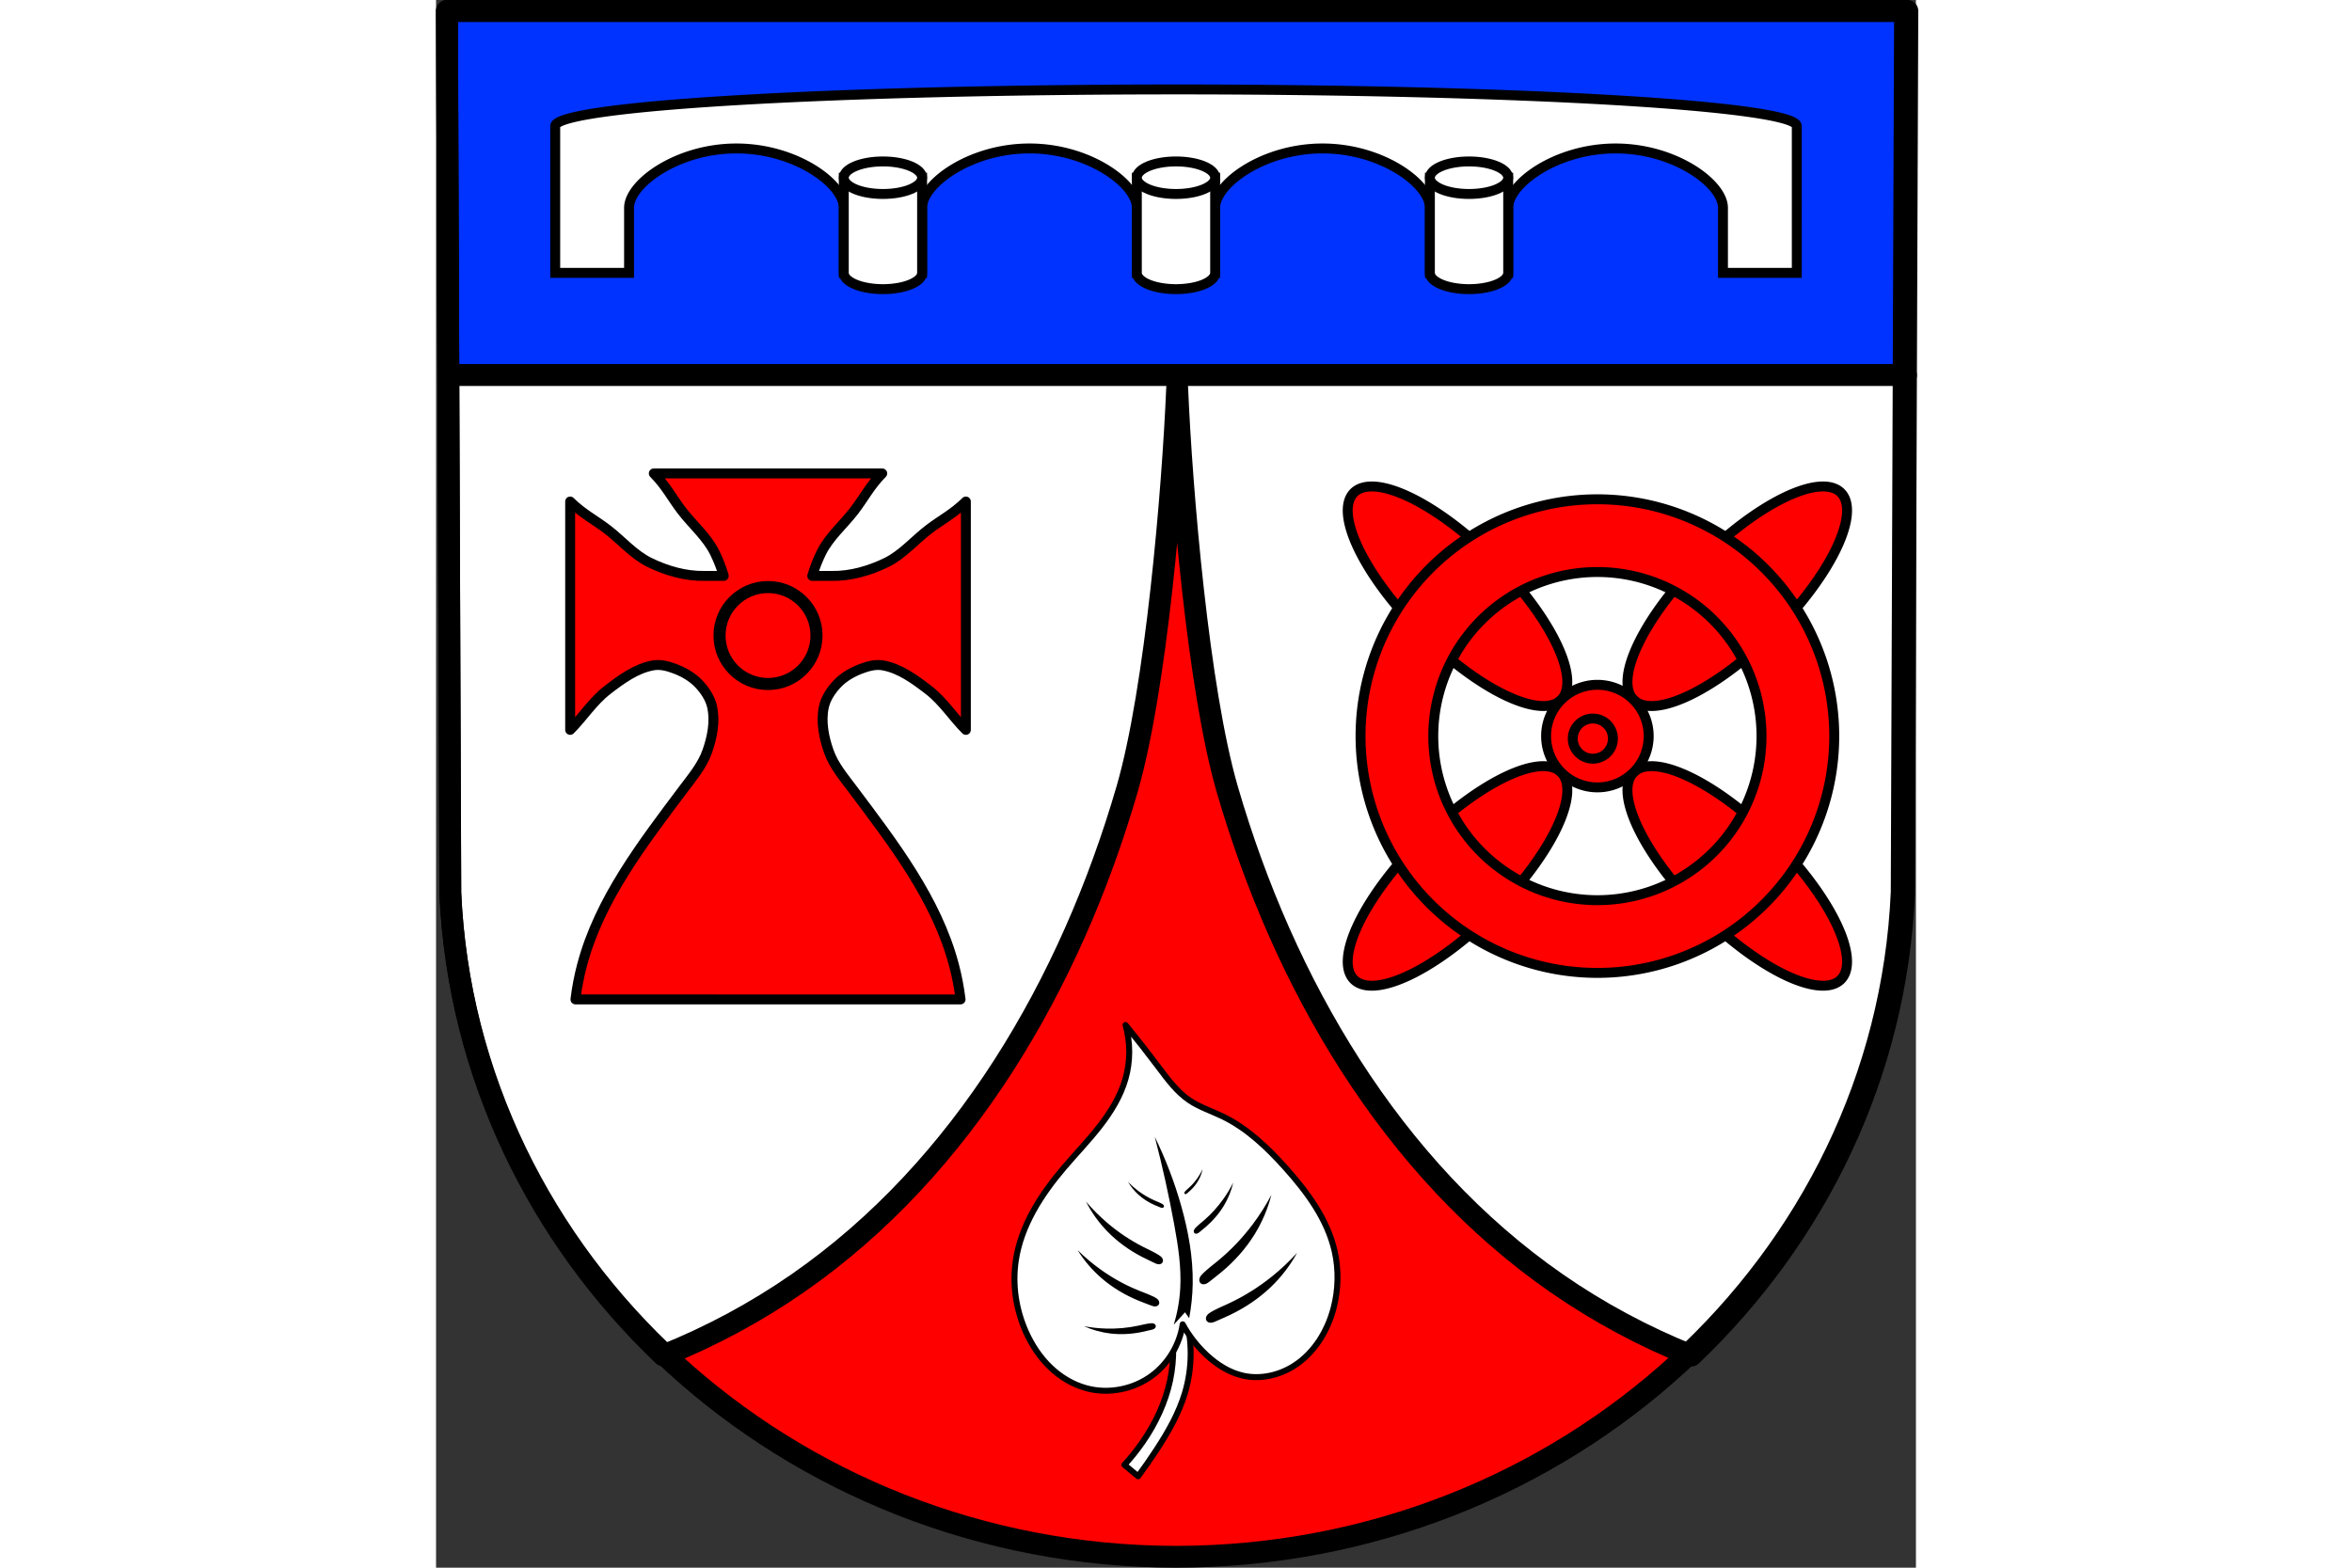
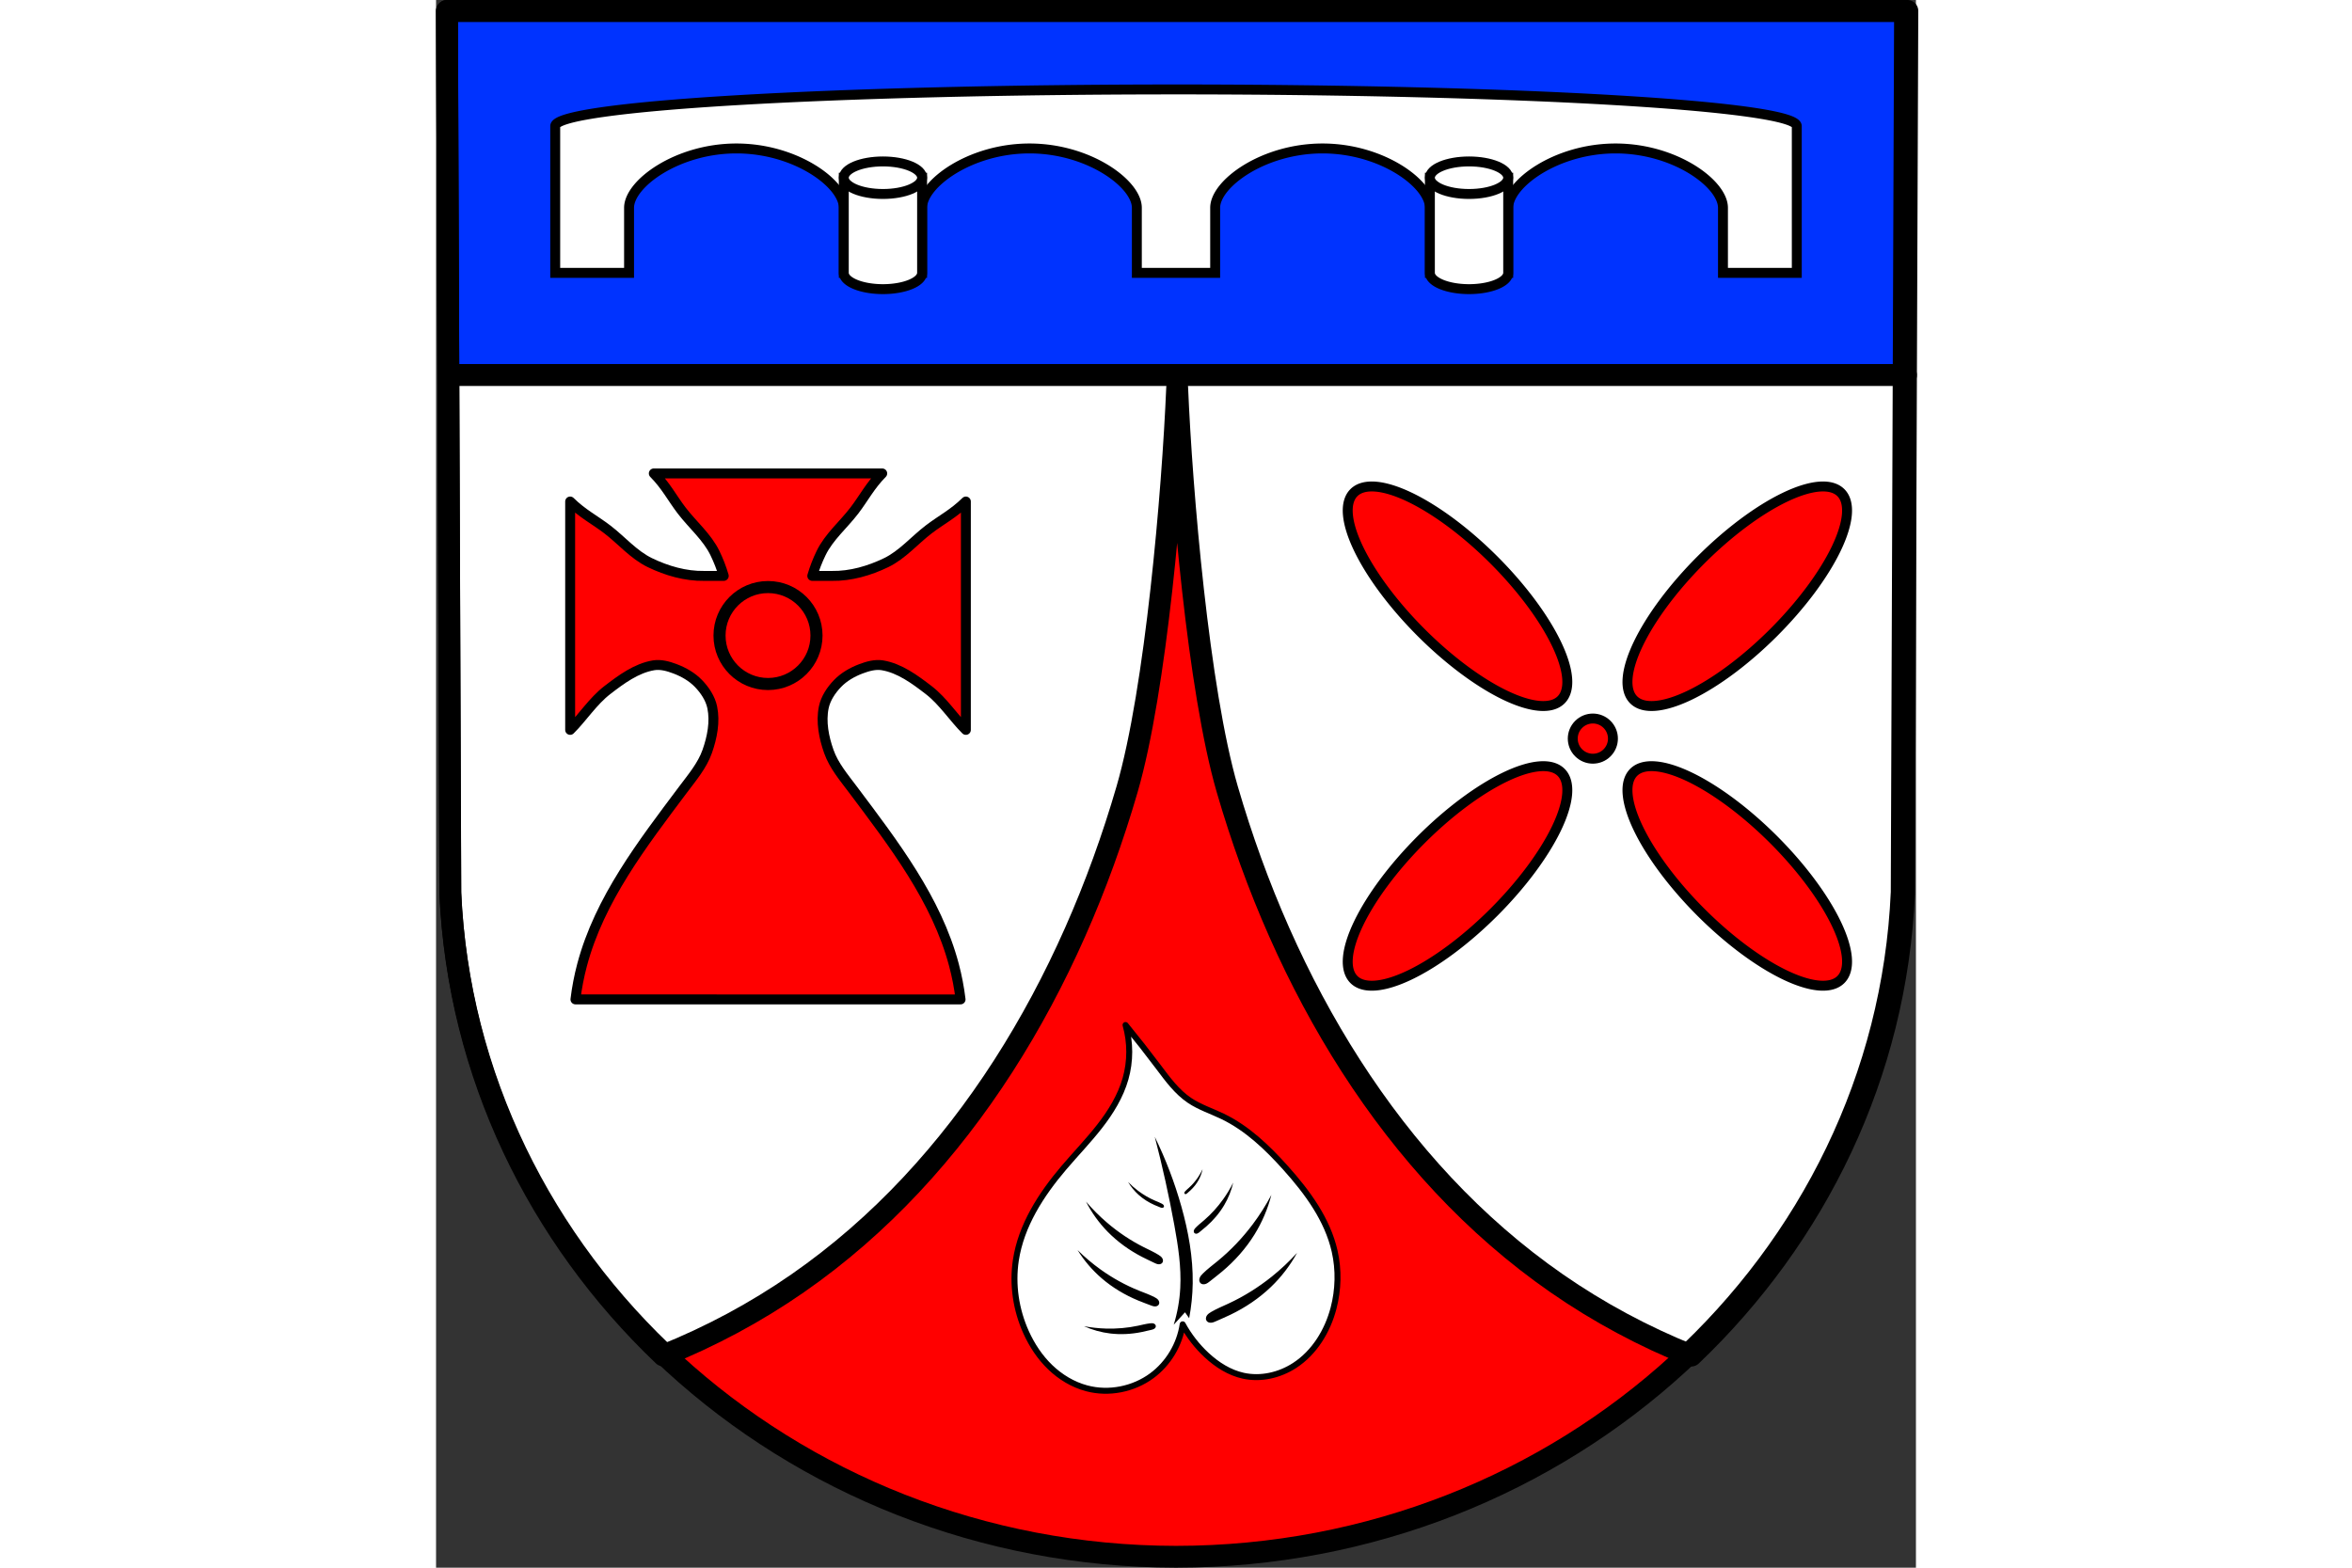
<svg xmlns="http://www.w3.org/2000/svg" xmlns:ns1="http://www.inkscape.org/namespaces/inkscape" xmlns:ns2="http://sodipodi.sourceforge.net/DTD/sodipodi-0.dtd" height="120" id="svg3845" ns1:version="0.92.4 (5da689c313, 2019-01-14)" preserveAspectRatio="xMidYMid meet" ns2:docname="DEU Alsdorf COA.svg" version="1.1" viewBox="0 0 197.352 209.101" width="180">
  <rect x="0" y="0" width="197.352" height="209.101" fill="#333333" stroke="none" />
  <defs id="defs3839">
    <ns1:path-effect effect="spiro" id="path-effect1227" is_visible="true" />
    <ns1:path-effect effect="spiro" id="path-effect1223" is_visible="true" />
    <ns1:path-effect effect="spiro" id="path-effect978" is_visible="true" />
    <ns1:path-effect effect="spiro" id="path-effect974" is_visible="true" />
    <ns1:path-effect effect="spiro" id="path-effect5195" is_visible="true" />
    <ns1:path-effect effect="spiro" id="path-effect5122" is_visible="true" />
    <ns1:path-effect effect="spiro" id="path-effect4962" is_visible="true" />
    <ns1:path-effect effect="spiro" id="path-effect4962-1" is_visible="true" />
    <ns1:path-effect effect="spiro" id="path-effect5122-9" is_visible="true" />
    <ns1:path-effect effect="spiro" id="path-effect5195-7" is_visible="true" />
    <ns1:path-effect effect="spiro" id="path-effect1227-4" is_visible="true" />
    <ns1:path-effect effect="spiro" id="path-effect1227-5" is_visible="true" />
    <ns1:path-effect effect="spiro" id="path-effect1227-5-0" is_visible="true" />
    <ns1:path-effect effect="spiro" id="path-effect1227-4-3" is_visible="true" />
    <ns1:path-effect effect="spiro" id="path-effect1227-5-0-2" is_visible="true" />
    <ns1:path-effect effect="spiro" id="path-effect1227-4-3-2" is_visible="true" />
    <ns1:path-effect effect="spiro" id="path-effect1227-4-3-2-4" is_visible="true" />
  </defs>
  <ns2:namedview bordercolor="#666666" borderopacity="1.0" fit-margin-bottom="0" fit-margin-left="0" fit-margin-right="0" fit-margin-top="0" id="base" ns1:current-layer="layer1" ns1:cx="372.94823" ns1:cy="395.1507" ns1:document-units="mm" ns1:object-nodes="true" ns1:pageopacity="0.0" ns1:pageshadow="2" ns1:snap-midpoints="true" ns1:snap-nodes="false" ns1:snap-smooth-nodes="true" ns1:window-height="745" ns1:window-maximized="1" ns1:window-width="1366" ns1:window-x="-8" ns1:window-y="-8" ns1:zoom="0.69340639" pagecolor="#ffffff" showgrid="false" />
  <g id="layer1" ns1:groupmode="layer" ns1:label="Ebene 1" transform="translate(-4.797,-4.29)">
-     <path d="m 200.693,5.745 -0.445,117.553 c -2.164,49.448 -44.922,88.61 -96.776,88.637 C 51.665,211.874 8.891,172.698 6.696,123.298 L 6.252,5.745 H 103.47 Z" id="path10563-0-6-9-8" ns1:connector-curvature="0" ns2:nodetypes="ccccccc" style="fill:#ff0000;fill-opacity:1;fill-rule:evenodd;stroke:none;stroke-width:2.91;stroke-linecap:round;stroke-linejoin:round;stroke-miterlimit:4;stroke-dasharray:none;stroke-opacity:1" />
+     <path d="m 200.693,5.745 -0.445,117.553 c -2.164,49.448 -44.922,88.61 -96.776,88.637 C 51.665,211.874 8.891,172.698 6.696,123.298 L 6.252,5.745 Z" id="path10563-0-6-9-8" ns1:connector-curvature="0" ns2:nodetypes="ccccccc" style="fill:#ff0000;fill-opacity:1;fill-rule:evenodd;stroke:none;stroke-width:2.91;stroke-linecap:round;stroke-linejoin:round;stroke-miterlimit:4;stroke-dasharray:none;stroke-opacity:1" />
    <path d="M 5.5 5.5 L 6.193 188.779 L 739.703 188.779 L 740.396 5.5 L 372.939 5.5 L 5.5 5.5 z " id="rect4876" style="fill:#0033ff;fill-opacity:1;stroke:#000000;stroke-width:11;stroke-linejoin:round;stroke-miterlimit:4;stroke-dasharray:none;stroke-opacity:1" transform="matrix(0.265,0,0,0.265,4.797,4.29)" />
    <path d="M 6.193,188.779 7.18,449.793 C 11.215,540.614 51.547,622.285 114.438,682.252 138.176,672.732 160.854,660.567 181.873,645.994 265.367,588.11 319.349,494.897 347.719,397.342 c 14.577,-50.127 23.045,-150.023 25.23,-202.18 2.186,52.157 10.651,152.053 25.229,202.18 28.369,97.555 82.352,190.768 165.846,248.652 21.067,14.605 43.799,26.792 67.596,36.322 C 694.471,622.359 734.739,540.676 738.717,449.793 L 739.703,188.779 H 372.947 Z" id="path4960" ns1:connector-curvature="0" ns2:nodetypes="cccsscssccccc" style="fill:#ffffff;stroke:#000000;stroke-width:11;stroke-linecap:round;stroke-linejoin:round;stroke-miterlimit:4;stroke-dasharray:none;stroke-opacity:1" transform="matrix(0.265,0,0,0.265,4.797,4.29)" />
    <path d="m 200.693,5.745 -0.445,117.553 c -2.164,49.448 -44.922,88.61 -96.776,88.637 C 51.665,211.874 8.891,172.698 6.696,123.298 L 6.252,5.745 H 103.47 Z" id="path10563-0-6-9" ns1:connector-curvature="0" ns2:nodetypes="ccccccc" style="fill:none;fill-rule:evenodd;stroke:#000000;stroke-width:2.91;stroke-linecap:round;stroke-linejoin:round;stroke-miterlimit:4;stroke-dasharray:none;stroke-opacity:1" />
    <g id="g5118" transform="rotate(-45,265.951,438.005)">
      <path d="m 1597.201,284.473 a 25.864,73.733 0 0 0 -25.865,73.732 25.864,73.733 0 0 0 25.865,73.732 25.864,73.733 0 0 0 25.865,-73.732 25.864,73.733 0 0 0 -25.865,-73.732 z m -99.543,147.412 a 73.733,25.864 0 0 0 -73.732,25.865 73.733,25.864 0 0 0 73.732,25.865 73.733,25.864 0 0 0 73.731,-25.865 73.733,25.864 0 0 0 -73.731,-25.865 z m 199.088,0 a 73.733,25.864 0 0 0 -73.732,25.865 73.733,25.864 0 0 0 73.732,25.865 73.733,25.864 0 0 0 73.732,-25.865 73.733,25.864 0 0 0 -73.732,-25.865 z m -99.545,51.678 a 25.864,73.733 0 0 0 -25.865,73.732 25.864,73.733 0 0 0 25.865,73.732 25.864,73.733 0 0 0 25.865,-73.732 25.864,73.733 0 0 0 -25.865,-73.732 z" id="path5072" ns1:connector-curvature="0" style="fill:#ff0000;fill-opacity:1;stroke:#000000;stroke-width:5;stroke-linecap:round;stroke-linejoin:round;stroke-miterlimit:4;stroke-dasharray:none;stroke-opacity:1" transform="matrix(0.265,0,0,0.265,4.797,4.29)" />
-       <path d="M 1597.203,338.562 A 119.188,119.188 0 0 0 1478.014,457.75 119.188,119.188 0 0 0 1597.203,576.938 119.188,119.188 0 0 0 1716.391,457.75 119.188,119.188 0 0 0 1597.203,338.562 Z m 0,36.604 a 82.585,82.585 0 0 1 82.584,82.584 82.585,82.585 0 0 1 -82.584,82.586 82.585,82.585 0 0 1 -82.586,-82.586 82.585,82.585 0 0 1 82.586,-82.584 z m 0,56.771 a 25.813,25.813 0 0 0 -25.814,25.812 25.813,25.813 0 0 0 25.814,25.812 25.813,25.813 0 0 0 25.812,-25.812 25.813,25.813 0 0 0 -25.812,-25.812 z" id="path5032" ns1:connector-curvature="0" style="fill:#ff0000;fill-opacity:1;stroke:#000000;stroke-width:5;stroke-linecap:round;stroke-linejoin:round;stroke-miterlimit:4;stroke-dasharray:none;stroke-opacity:1" transform="matrix(0.265,0,0,0.265,4.797,4.29)" />
      <circle cx="427.39" cy="125.403" id="path5032-3" r="2.679" style="fill:#ff0000;fill-opacity:1;stroke:#000000;stroke-width:1.323;stroke-linecap:round;stroke-linejoin:round;stroke-miterlimit:4;stroke-dasharray:none;stroke-opacity:1" />
    </g>
    <path d="m 33.835,67.436 c 1.616,1.632 2.466,3.318 3.723,4.959 1.458,1.903 3.382,3.51 4.428,5.667 0.471,0.972 0.874,1.993 1.177,3.043 h -2.596 c -2.518,0.043 -5.019,-0.685 -7.261,-1.771 -2.157,-1.045 -3.764,-2.97 -5.667,-4.428 -1.641,-1.257 -3.327,-2.108 -4.959,-3.723 v 15.231 15.23 c 1.632,-1.616 3.039,-3.834 4.959,-5.311 1.85,-1.423 3.871,-2.922 6.174,-3.304 0.952,-0.158 1.954,0.127 2.856,0.468 1.148,0.434 2.267,1.073 3.119,1.956 0.85,0.881 1.589,1.981 1.839,3.179 0.403,1.934 -0.013,4.026 -0.67,5.889 -0.668,1.894 -2.018,3.479 -3.226,5.091 -5.428,7.243 -11.134,14.629 -13.459,23.377 -0.402,1.512 -0.698,3.051 -0.886,4.604 H 49.066 74.744 c -0.188,-1.553 -0.483,-3.093 -0.885,-4.604 -2.325,-8.747 -8.031,-16.134 -13.459,-23.377 -1.208,-1.611 -2.557,-3.196 -3.226,-5.091 -0.657,-1.863 -1.074,-3.955 -0.671,-5.889 0.25,-1.198 0.989,-2.298 1.839,-3.179 0.852,-0.883 1.971,-1.523 3.12,-1.956 0.902,-0.341 1.904,-0.626 2.856,-0.468 2.303,0.382 4.323,1.881 6.174,3.304 1.92,1.476 3.327,3.695 4.959,5.311 V 86.413 71.183 c -1.632,1.616 -3.318,2.466 -4.959,3.723 -1.903,1.458 -3.51,3.382 -5.667,4.428 -2.242,1.086 -4.743,1.814 -7.261,1.771 h -2.596 c 0.303,-1.05 0.706,-2.071 1.177,-3.043 1.045,-2.157 2.97,-3.764 4.428,-5.667 1.257,-1.641 2.108,-3.327 3.723,-4.959 H 49.065 Z" id="path5120-1" ns1:connector-curvature="0" ns2:nodetypes="cscccsscccaaaaaasccccccaaaaaacccssccccccc" style="fill:#ff0000;fill-opacity:1;stroke:#000000;stroke-width:1.323;stroke-linecap:round;stroke-linejoin:round;stroke-miterlimit:4;stroke-dasharray:none;stroke-opacity:1" />
    <ellipse cx="49.066" cy="89.059" id="path5175-0" rx="6.466" ry="6.466" style="fill:#ff0000;fill-opacity:1;stroke:#000000;stroke-width:1.611;stroke-linecap:round;stroke-linejoin:round;stroke-miterlimit:4;stroke-dasharray:none;stroke-opacity:1" />
    <path d="M 103.472,16.219 A 82.784,4.894 0 0 0 20.689,21.112 v 19.574 h 9.846 v -8.68 c -5.29e-4,-3.202 6.41,-7.915 14.319,-7.915 7.908,2.3e-5 14.319,4.713 14.319,7.915 v 8.68 H 69.614 v -8.68 c -5.29e-4,-3.202 6.411,-7.915 14.319,-7.915 7.908,2.3e-5 14.319,4.713 14.319,7.915 v 8.68 h 10.443 v -8.68 c -5.3e-4,-3.202 6.41,-7.915 14.319,-7.915 7.908,2.3e-5 14.319,4.713 14.319,7.915 v 8.68 h 10.442 v -8.68 c -5.3e-4,-3.202 6.41,-7.915 14.319,-7.915 7.908,2.3e-5 14.319,4.713 14.319,7.915 v 8.68 h 9.845 V 21.112 a 82.784,4.894 0 0 0 -82.784,-4.894 z" id="rect830" ns1:connector-curvature="0" style="fill:#ffffff;stroke:#000000;stroke-width:1.323;stroke-opacity:1;stroke-miterlimit:4;stroke-dasharray:none;stroke-linecap:round" />
    <path d="m 59.172,27.993 v 12.693 a 5.221,2.17 0 0 0 5.221,2.17 5.221,2.17 0 0 0 5.221,-2.17 V 27.993 Z" id="rect878" ns1:connector-curvature="0" style="fill:#ffffff;stroke:#000000;stroke-width:1.323;stroke-opacity:1;stroke-miterlimit:4;stroke-dasharray:none;stroke-linecap:round" />
    <ellipse cx="64.393" cy="27.993" id="path880-5" rx="5.221" ry="2.17" style="fill:#ffffff;stroke:#000000;stroke-width:1.323;stroke-opacity:1;stroke-miterlimit:4;stroke-dasharray:none;stroke-linecap:round" />
-     <path d="m 98.252,27.993 v 12.693 a 5.221,2.17 0 0 0 5.221,2.17 5.221,2.17 0 0 0 5.221,-2.17 V 27.993 Z" id="rect878-5" ns1:connector-curvature="0" style="fill:#ffffff;stroke:#000000;stroke-width:1.323;stroke-opacity:1;stroke-miterlimit:4;stroke-dasharray:none;stroke-linecap:round" />
-     <ellipse cx="103.473" cy="27.993" id="path880-5-3" rx="5.221" ry="2.17" style="fill:#ffffff;stroke:#000000;stroke-width:1.323;stroke-opacity:1;stroke-miterlimit:4;stroke-dasharray:none;stroke-linecap:round" />
    <path d="m 137.331,27.993 v 12.693 a 5.221,2.17 0 0 0 5.221,2.17 5.221,2.17 0 0 0 5.221,-2.17 V 27.993 Z" id="rect878-2" ns1:connector-curvature="0" style="fill:#ffffff;stroke:#000000;stroke-width:1.323;stroke-opacity:1;stroke-miterlimit:4;stroke-dasharray:none;stroke-linecap:round" />
    <ellipse cx="142.552" cy="27.993" id="path880-5-9" rx="5.221" ry="2.17" style="fill:#ffffff;stroke:#000000;stroke-width:1.323;stroke-opacity:1;stroke-miterlimit:4;stroke-dasharray:none;stroke-linecap:round" />
-     <path d="m -105.834,179.713 c 0.704,2.834 0.756,5.828 0.152,8.686 -0.625,2.956 -1.94,5.743 -3.657,8.229 -0.74,1.071 -1.555,2.09 -2.438,3.048 l 1.829,1.524 c 0.846,-1.145 1.659,-2.314 2.438,-3.505 1.56,-2.385 2.996,-4.888 3.81,-7.619 1.015,-3.406 1.015,-7.108 0,-10.514 z" id="path972" ns1:connector-curvature="0" ns1:original-d="m -105.83426,179.71334 c 0,0 0.72864,5.84807 0.15238,8.68589 -0.59733,2.94158 -2.09732,5.66428 -3.65722,8.22874 -0.6761,1.1115 -2.43814,3.04768 -2.43814,3.04768 l 1.82861,1.52384 c 0,0 1.71167,-2.28106 2.43814,-3.50483 1.44947,-2.44169 3.15721,-4.85566 3.8096,-7.61921 0.80524,-3.41107 0,-10.51449 0,-10.51449 z" ns1:path-effect="#path-effect974" ns2:nodetypes="caaccaacc" style="fill:#ffffff;stroke:#000000;stroke-width:0.794;stroke-linecap:round;stroke-linejoin:round;stroke-miterlimit:4;stroke-dasharray:none;stroke-opacity:1" transform="translate(208.367)" />
    <path d="m -104.006,180.932 c -0.399,2.707 -1.914,5.232 -4.114,6.857 -2.453,1.812 -5.739,2.463 -8.686,1.676 -1.831,-0.489 -3.504,-1.501 -4.868,-2.816 -1.365,-1.314 -2.428,-2.925 -3.208,-4.651 -1.35,-2.986 -1.86,-6.359 -1.371,-9.6 0.7,-4.643 3.358,-8.766 6.4,-12.343 1.575,-1.852 3.27,-3.603 4.765,-5.52 1.495,-1.917 2.799,-4.028 3.464,-6.366 0.661,-2.326 0.661,-4.836 0,-7.162 1.512,1.849 2.985,3.729 4.419,5.638 1.215,1.617 2.436,3.29 4.114,4.419 1.359,0.914 2.944,1.421 4.419,2.133 3.272,1.58 5.956,4.152 8.381,6.857 2.904,3.24 5.592,6.88 6.553,11.124 0.566,2.502 0.5,5.139 -0.152,7.619 -0.799,3.039 -2.548,5.905 -5.181,7.619 -2.006,1.306 -4.52,1.888 -6.857,1.371 -1.843,-0.407 -3.492,-1.46 -4.876,-2.743 -1.28,-1.186 -2.365,-2.582 -3.2,-4.114 z" id="path976" ns1:connector-curvature="0" ns1:original-d="m -104.00566,180.93241 c 0,0 -1.93027,5.32912 -4.11437,6.85728 -2.41605,1.69045 -5.85021,2.48484 -8.68589,1.67623 -3.52583,-1.0054 -6.37275,-4.22027 -8.07635,-7.46682 -1.50202,-2.8624 -1.9127,-6.41327 -1.37146,-9.60019 0.77599,-4.56915 4.00958,-8.37264 6.40013,-12.34311 2.48557,-4.1283 6.79193,-7.28634 8.22874,-11.88596 0.71183,-2.27875 0,-7.16204 0,-7.16204 0,0 2.86764,3.82302 4.41914,5.6382 1.30769,1.52994 2.49455,3.22459 4.11437,4.41914 1.31645,0.97083 3.04004,1.2538 4.419134,2.13338 3.043344,1.94102 6.031812,4.1168 8.381122,6.85728 2.800892,3.26725 5.46214,6.96098 6.552514,11.12403 0.643622,2.45735 0.619119,5.19895 -0.152384,7.6192 -0.932791,2.92622 -2.621342,5.92194 -5.181058,7.61921 -1.942751,1.28818 -4.555104,1.73706 -6.857279,1.37145 -1.84185,-0.29251 -3.463298,-1.52577 -4.876289,-2.74291 -1.3164,-1.13394 -3.20007,-4.11437 -3.20007,-4.11437 z" ns1:path-effect="#path-effect978" ns2:nodetypes="caaaaaacaaaaaaaaac" style="fill:#ffffff;stroke:#000000;stroke-width:0.794;stroke-linecap:round;stroke-linejoin:round;stroke-miterlimit:4;stroke-dasharray:none;stroke-opacity:1" transform="translate(208.367)" />
    <path d="M 361.678 572.193 C 365.512 586.883 368.797 601.716 371.523 616.65 C 373.43 627.092 375.069 637.678 374.508 648.277 C 374.176 654.547 373.07 660.774 371.225 666.775 L 376.895 660.51 L 378.982 663.494 C 380.091 657.693 380.692 651.796 380.773 645.891 C 380.953 632.879 378.616 619.931 375.104 607.4 C 371.709 595.29 367.209 583.489 361.678 572.193 z M 385.74 588.48 C 385.078 589.902 384.304 591.272 383.428 592.572 C 382.139 594.484 380.63 596.246 378.922 597.795 C 378.276 598.38 377.6 598.937 377.012 599.58 C 376.841 599.766 376.675 599.966 376.6 600.207 C 376.562 600.328 376.551 600.456 376.574 600.58 C 376.598 600.704 376.659 600.824 376.754 600.906 C 376.845 600.985 376.964 601.029 377.084 601.039 C 377.204 601.049 377.325 601.026 377.438 600.982 C 377.663 600.895 377.848 600.73 378.029 600.57 C 378.555 600.108 379.089 599.654 379.602 599.178 C 381.233 597.662 382.649 595.906 383.727 593.957 C 384.671 592.248 385.352 590.395 385.74 588.48 z M 348.23 594.896 C 349.652 597.307 351.443 599.501 353.521 601.375 C 355.892 603.511 358.629 605.227 361.547 606.518 C 362.464 606.923 363.398 607.287 364.326 607.668 C 364.646 607.799 364.975 607.937 365.32 607.949 C 365.493 607.956 365.67 607.929 365.828 607.859 C 365.986 607.79 366.126 607.675 366.213 607.525 C 366.303 607.369 366.331 607.179 366.305 607 C 366.279 606.821 366.201 606.652 366.094 606.506 C 365.88 606.214 365.56 606.022 365.242 605.85 C 364.145 605.254 362.97 604.817 361.822 604.326 C 358.785 603.027 355.914 601.344 353.275 599.357 C 351.48 598.006 349.792 596.512 348.23 594.896 z M 401.16 595.23 C 399.695 598.16 397.998 600.976 396.092 603.641 C 393.29 607.558 390.035 611.15 386.379 614.285 C 384.997 615.47 383.555 616.592 382.289 617.9 C 381.922 618.279 381.563 618.689 381.393 619.188 C 381.307 619.437 381.273 619.707 381.314 619.967 C 381.356 620.227 381.478 620.476 381.672 620.654 C 381.858 620.825 382.103 620.924 382.354 620.951 C 382.604 620.979 382.86 620.938 383.098 620.854 C 383.573 620.685 383.97 620.354 384.357 620.031 C 385.481 619.095 386.622 618.178 387.721 617.213 C 391.215 614.142 394.271 610.558 396.633 606.551 C 398.705 603.036 400.238 599.205 401.16 595.23 z M 420.357 601.416 C 417.636 606.568 414.51 611.507 411.016 616.17 C 405.88 623.024 399.944 629.285 393.32 634.715 C 390.817 636.767 388.21 638.705 385.908 640.98 C 385.241 641.64 384.584 642.352 384.262 643.232 C 384.1 643.673 384.028 644.151 384.092 644.615 C 384.156 645.08 384.363 645.529 384.701 645.854 C 385.025 646.164 385.458 646.349 385.902 646.408 C 386.347 646.467 386.803 646.404 387.229 646.264 C 388.08 645.982 388.798 645.408 389.5 644.85 C 391.535 643.23 393.602 641.648 395.594 639.975 C 401.928 634.652 407.503 628.399 411.861 621.367 C 415.684 615.2 418.56 608.446 420.357 601.416 z M 327.072 604.799 C 329.918 610.384 333.618 615.533 338.008 620.008 C 343.013 625.11 348.896 629.324 355.242 632.611 C 357.237 633.645 359.279 634.586 361.301 635.566 C 361.998 635.904 362.713 636.254 363.484 636.33 C 363.87 636.368 364.265 636.335 364.629 636.201 C 364.993 636.067 365.323 635.829 365.537 635.506 C 365.761 635.168 365.848 634.749 365.814 634.346 C 365.781 633.942 365.629 633.553 365.41 633.213 C 364.972 632.532 364.284 632.056 363.598 631.627 C 361.226 630.145 358.661 629.004 356.162 627.748 C 349.551 624.425 343.365 620.27 337.738 615.465 C 333.911 612.196 330.341 608.626 327.072 604.799 z M 322.828 629.195 C 326.132 634.522 330.252 639.341 335.002 643.432 C 340.417 648.096 346.635 651.802 353.234 654.545 C 355.309 655.407 357.422 656.176 359.52 656.982 C 360.243 657.261 360.983 657.546 361.758 657.557 C 362.145 657.562 362.538 657.498 362.889 657.334 C 363.24 657.17 363.548 656.904 363.734 656.564 C 363.929 656.209 363.982 655.784 363.914 655.385 C 363.847 654.985 363.663 654.612 363.416 654.291 C 362.922 653.649 362.197 653.231 361.477 652.861 C 358.989 651.583 356.337 650.663 353.742 649.621 C 346.876 646.865 340.361 643.244 334.352 638.928 C 330.263 635.992 326.407 632.735 322.828 629.195 z M 433.307 630.578 C 429.388 634.89 425.129 638.893 420.584 642.539 C 413.903 647.898 406.598 652.485 398.83 656.094 C 395.894 657.458 392.886 658.686 390.09 660.316 C 389.28 660.789 388.465 661.316 387.934 662.088 C 387.668 662.474 387.479 662.919 387.426 663.385 C 387.372 663.851 387.46 664.338 387.707 664.736 C 387.943 665.118 388.316 665.405 388.732 665.572 C 389.148 665.74 389.605 665.792 390.053 665.762 C 390.948 665.701 391.787 665.325 392.605 664.959 C 394.98 663.897 397.375 662.879 399.721 661.754 C 407.181 658.177 414.137 653.51 420.109 647.785 C 425.348 642.764 429.815 636.939 433.307 630.578 z M 360.203 666.01 C 359.905 666.006 359.604 666.035 359.309 666.07 C 357.268 666.312 355.273 666.838 353.264 667.268 C 347.947 668.404 342.493 668.869 337.059 668.703 C 333.362 668.591 329.673 668.188 326.039 667.498 C 330.238 669.39 334.727 670.637 339.301 671.182 C 344.515 671.803 349.826 671.512 354.975 670.477 C 356.593 670.151 358.195 669.753 359.805 669.385 C 360.36 669.258 360.929 669.128 361.406 668.816 C 361.645 668.661 361.857 668.461 362.004 668.217 C 362.151 667.973 362.229 667.684 362.203 667.4 C 362.176 667.104 362.035 666.823 361.83 666.607 C 361.625 666.392 361.358 666.239 361.076 666.145 C 360.794 666.05 360.501 666.014 360.203 666.01 z " id="path1221" style="fill:#000000;stroke:none;stroke-width:1px;stroke-linecap:butt;stroke-linejoin:miter;stroke-opacity:1" transform="matrix(0.265,0,0,0.265,4.797,4.29)" />
  </g>
</svg>